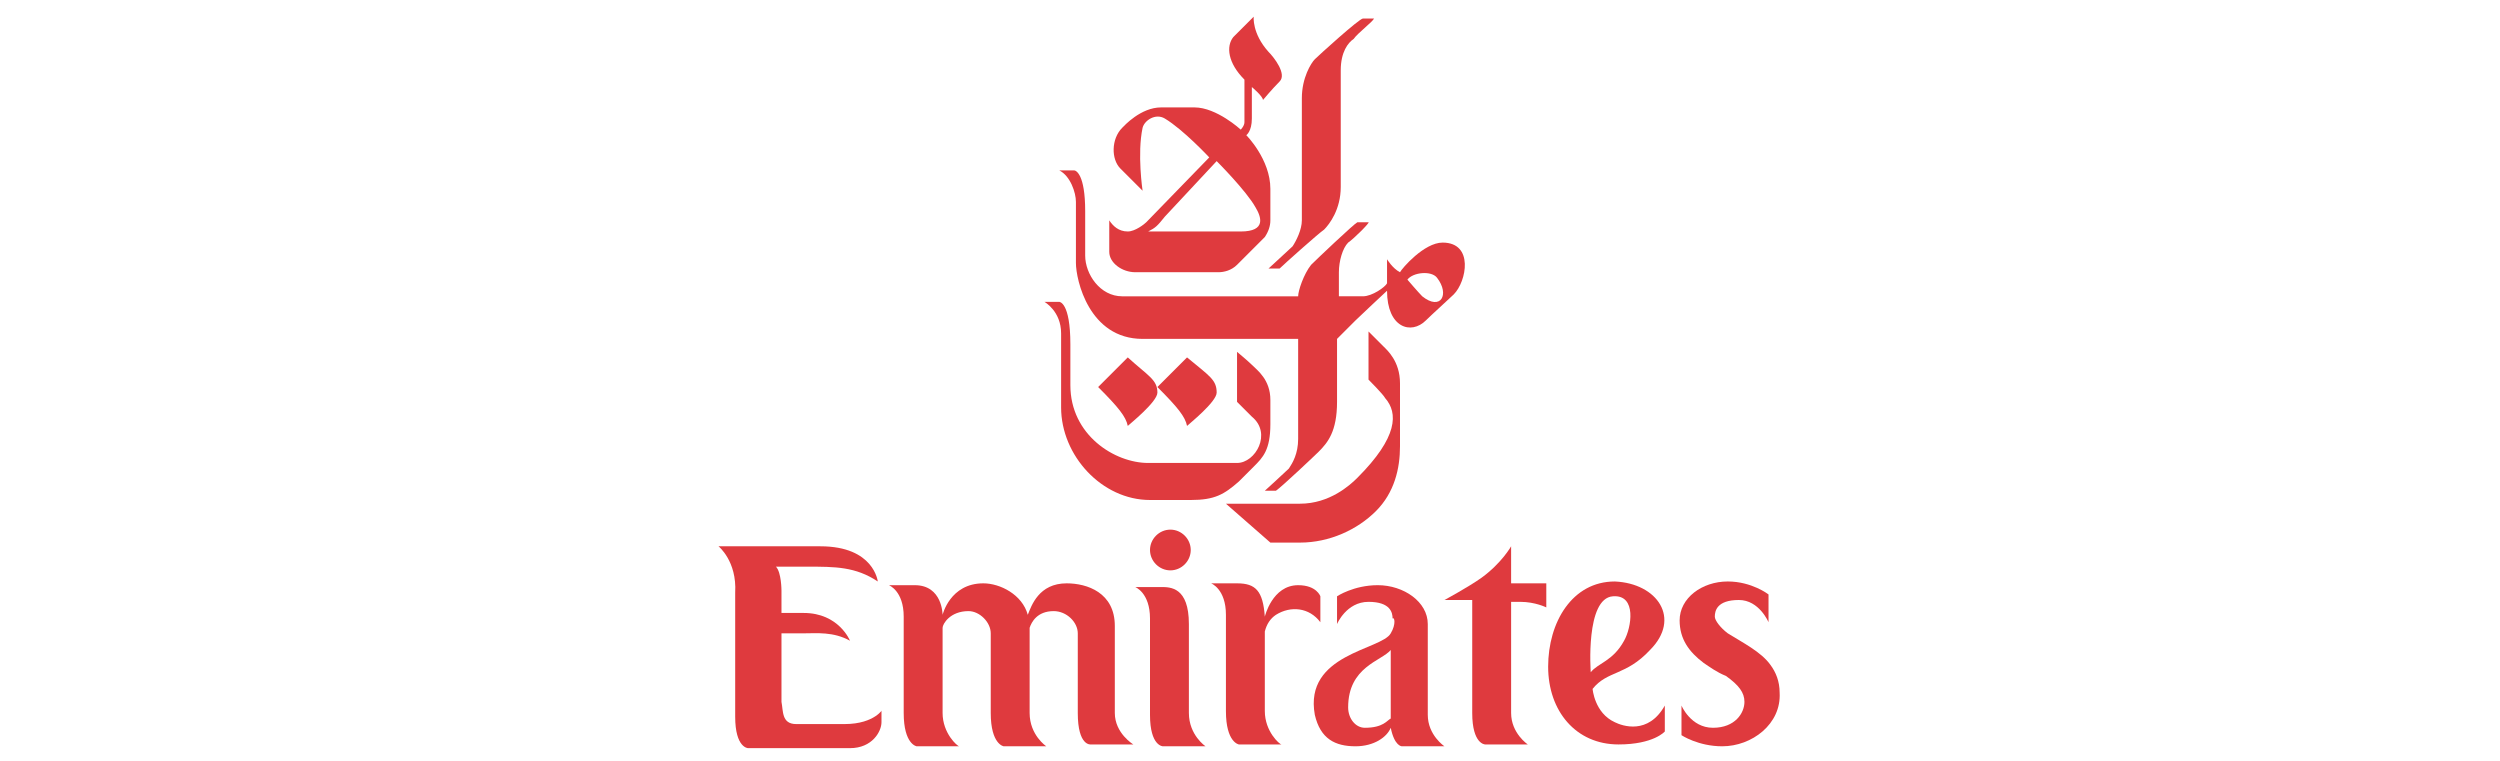
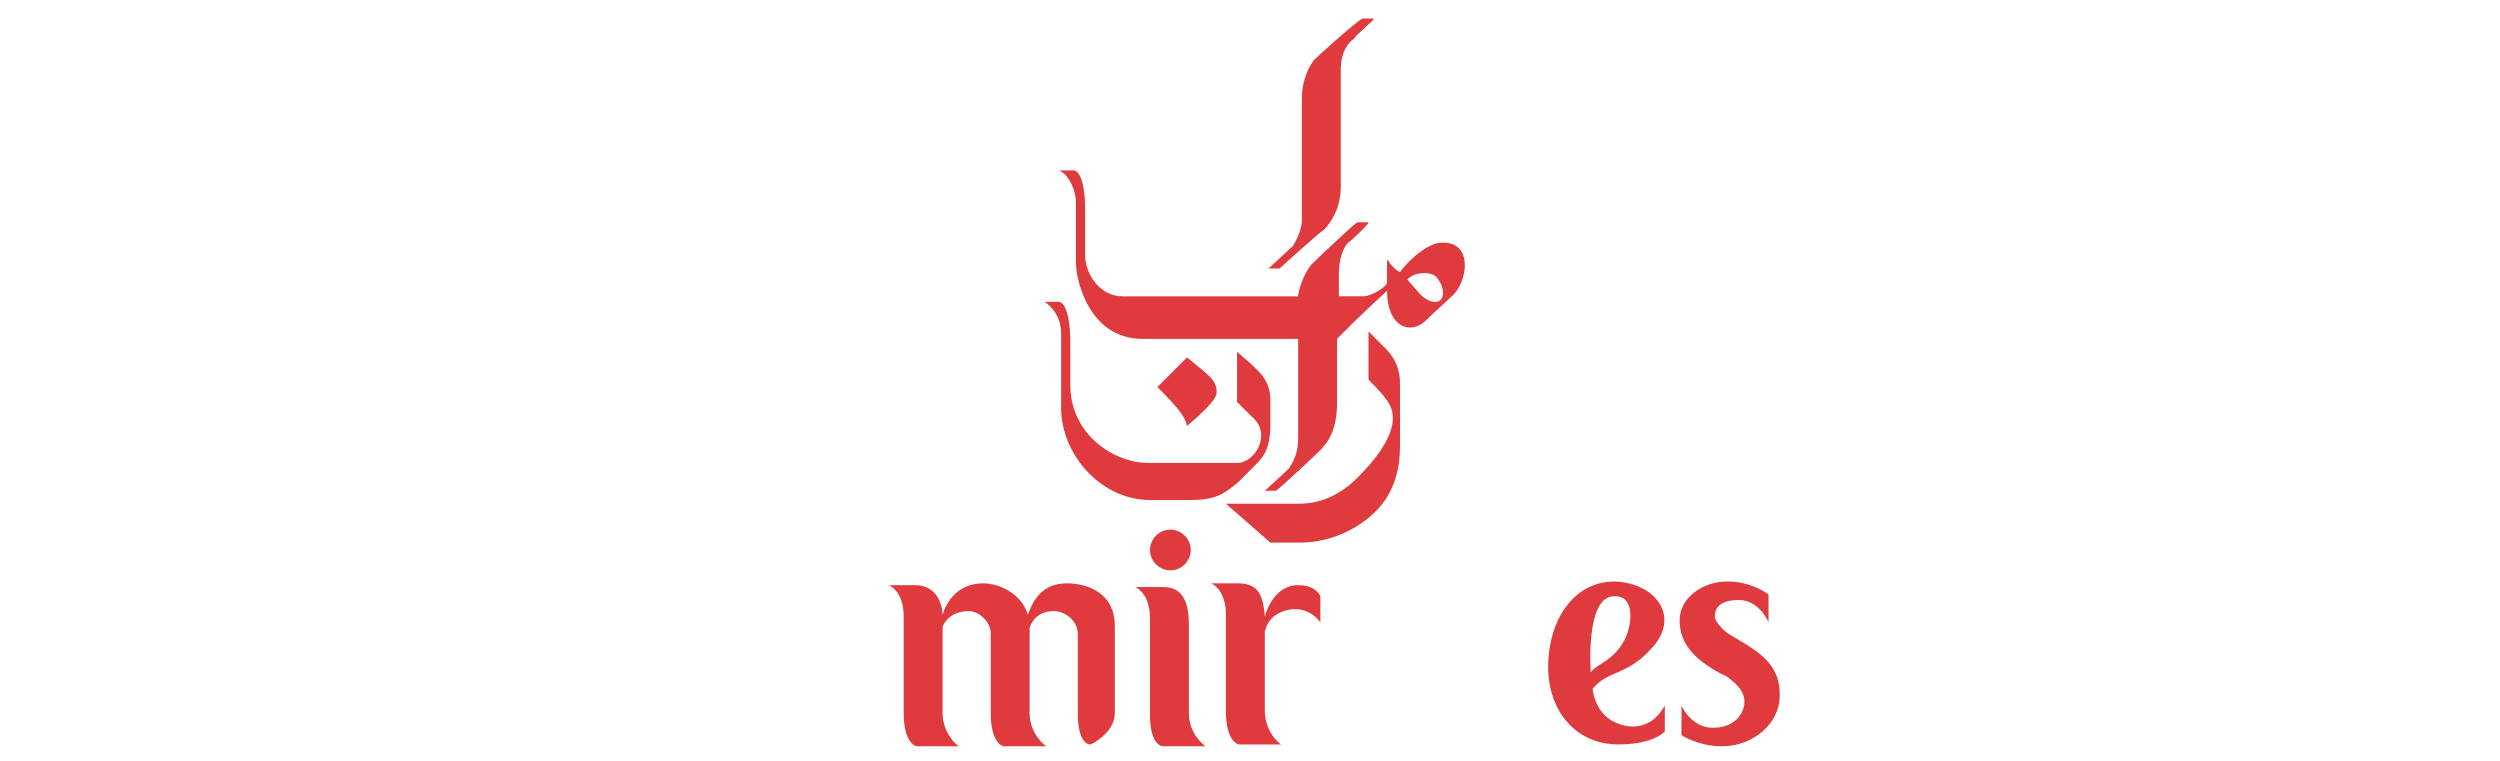
<svg xmlns="http://www.w3.org/2000/svg" id="Layer_1" x="0px" y="0px" viewBox="0 0 135 41.1" style="enable-background:new 0 0 135 41.1;" xml:space="preserve">
  <style type="text/css">	.st0{fill:#252B68;}	.st1{clip-path:url(#SVGID_00000073723801513939525660000016863753880412174477_);}	.st2{clip-path:url(#SVGID_00000147902216563436626830000001894455868648839601_);}	.st3{clip-path:url(#SVGID_00000018950721354481516540000017328373382102630547_);}	.st4{fill:#FFFFFF;}	.st5{fill:none;stroke:#FFFFFF;stroke-width:0.121;stroke-miterlimit:3.864;}	.st6{fill:none;stroke:#000000;stroke-width:7.459847e-02;stroke-miterlimit:3.864;}	.st7{fill:#009250;}	.st8{fill:none;stroke:#009250;stroke-width:7.459847e-02;stroke-miterlimit:3.864;}	.st9{fill:#20407E;}	.st10{fill:none;stroke:#20407E;stroke-width:0.121;stroke-miterlimit:3.864;}	.st11{fill:#E12B2F;}	.st12{fill:#442259;}	.st13{fill:#F05B26;}	.st14{fill:#194377;}	.st15{fill:#CD2027;}	.st16{fill:#1A171B;}	.st17{fill:#EB2027;}	.st18{fill-rule:evenodd;clip-rule:evenodd;fill:#FFFFFF;}	.st19{fill-rule:evenodd;clip-rule:evenodd;fill:#808083;}	.st20{fill-rule:evenodd;clip-rule:evenodd;fill:#92969A;}	.st21{fill-rule:evenodd;clip-rule:evenodd;fill:#79133E;}	.st22{fill:#808083;}	.st23{fill-rule:evenodd;clip-rule:evenodd;fill:#DF3A3E;}	.st24{fill-rule:evenodd;clip-rule:evenodd;fill:#221F1F;}	.st25{fill-rule:evenodd;clip-rule:evenodd;fill:#F19026;}	.st26{fill-rule:evenodd;clip-rule:evenodd;fill:#C8D150;}	.st27{fill-rule:evenodd;clip-rule:evenodd;fill:#83BE5F;}	.st28{fill-rule:evenodd;clip-rule:evenodd;fill:#D95153;}	.st29{fill-rule:evenodd;clip-rule:evenodd;fill:#BB4350;}	.st30{fill:#C6494C;}	.st31{fill:#FBC927;}	.st32{fill:#6E9C6F;}	.st33{fill:#194378;}	.st34{fill:#1A4277;}</style>
  <g>
    <path class="st23" d="M71,3.2c-0.2,0.2-0.7,1-0.7,2.1c0,0.3,0,6.4,0,6.6c0,0.5-0.3,1.1-0.5,1.4c-0.2,0.2-1.2,1.1-1.3,1.2l0.6,0  c0.2-0.2,2.1-1.9,2.4-2.1c0.3-0.3,0.9-1.1,0.9-2.3c0-0.3,0-6.1,0-6.3c0-1,0.4-1.5,0.7-1.7c0.2-0.3,1-0.9,1.1-1.1l-0.6,0  C73.4,1,71.2,3,71,3.2L71,3.2z" />
    <path class="st23" d="M66.2,27.2l2.4,2.1h1.6c1.6,0,3.1-0.7,4.1-1.7c1-1,1.3-2.3,1.3-3.5c0-0.9,0-3.3,0-3.4c0-1.2-0.7-1.8-0.9-2  c-0.1-0.1-0.8-0.8-0.8-0.8v2.6c0,0,0.8,0.8,0.9,1c0.7,0.8,0.7,2.1-1.5,4.3c-0.4,0.4-1.5,1.4-3.1,1.4C70,27.2,66.2,27.2,66.2,27.2  L66.2,27.2z" />
    <path class="st23" d="M72.8,13.1c-0.3,0.3-0.5,1-0.5,1.6c0,0.3,0,1.3,0,1.3s1.1,0,1.3,0c0.5,0,1.2-0.5,1.3-0.7c0,0,0-1.3,0-1.3  s0.3,0.5,0.7,0.7c0.1-0.2,1.3-1.6,2.3-1.6c1.7,0,1.3,2.1,0.6,2.8c-0.2,0.2-1.2,1.1-1.5,1.4c-0.8,0.8-2.1,0.4-2.1-1.6  c0,0-1.5,1.4-1.7,1.6c-0.2,0.2-1,1-1,1s0,3.1,0,3.4c0,1.6-0.5,2.2-1,2.7c-0.2,0.2-2,1.9-2.3,2.1l-0.6,0c0,0,1.1-1,1.3-1.2  c0.2-0.3,0.5-0.8,0.5-1.6c0-0.2,0-5.4,0-5.4s-8,0-8.4,0c-2.9,0-3.6-3.2-3.6-4.1c0-0.3,0-2.9,0-3.3c0-0.5-0.3-1.4-0.9-1.7h0.8  c0.1,0,0.6,0.2,0.6,2.2c0,0,0,2.3,0,2.4c0,1,0.8,2.2,2,2.2c0.2,0,9.5,0,9.5,0c0-0.3,0.3-1.2,0.7-1.7c0.3-0.3,2.3-2.2,2.5-2.3l0.6,0  C74,12,73.1,12.9,72.8,13.1L72.8,13.1z M76,15.1c0,0,0.6,0.7,0.8,0.9c1,0.8,1.5-0.1,0.8-1C77.3,14.6,76.3,14.7,76,15.1L76,15.1z" />
    <path class="st23" d="M65.7,21.2c0,0.5-1.5,1.7-1.6,1.8c-0.1-0.5-0.5-1-1.6-2.1l1.6-1.6C65.3,20.3,65.7,20.5,65.7,21.2L65.7,21.2z" />
-     <path class="st23" d="M68.5,2.8c0.3,0.3,1,1.2,0.6,1.6c-0.4,0.4-0.9,1-0.9,1c0-0.2-0.6-0.7-0.6-0.7s0,1.6,0,1.7  c0,0.7-0.3,0.9-0.3,0.9s1.3,1.3,1.3,2.9c0,0.8,0,1.5,0,1.7c0,0.3-0.1,0.6-0.3,0.9c-0.1,0.1-1.3,1.3-1.5,1.5c-0.3,0.3-0.7,0.4-1,0.4  c-0.2,0-4.3,0-4.5,0c-0.7,0-1.4-0.5-1.4-1.1c0-0.1,0-1.7,0-1.7c0.2,0.3,0.5,0.6,1,0.6c0.4,0,0.9-0.4,1-0.5c0.1-0.1,3.4-3.5,3.4-3.5  S63.9,7,62.9,6.4c-0.5-0.3-1.1,0.1-1.2,0.5c-0.3,1.4,0,3.4,0,3.4s-1-1-1.2-1.2c-0.5-0.5-0.5-1.6,0.1-2.2c0.1-0.1,1-1.1,2.1-1.1  c0.2,0,1.6,0,1.8,0c1.2,0,2.5,1.2,2.5,1.2s0.2-0.2,0.2-0.4c0-0.6,0-2.3,0-2.3c-0.9-0.9-1-1.8-0.6-2.3c0.8-0.8,1.1-1.1,1.1-1.1  S67.6,1.8,68.5,2.8L68.5,2.8z M62.9,11.7c-0.4,0.5-0.5,0.6-0.9,0.8c0,0,4.9,0,5,0c1.4,0,1.1-0.8,0.8-1.3c-0.5-0.9-2.1-2.5-2.1-2.5  S63,11.6,62.9,11.7L62.9,11.7z" />
    <path class="st23" d="M57.2,16.3h-0.8c0,0,0.9,0.5,0.9,1.7c0,0.3,0,3.7,0,4c0,2.6,2.2,5,4.8,5c0.4,0,1.9,0,2.2,0  c1.3,0,1.8-0.3,2.6-1c0.3-0.3,0.7-0.7,0.8-0.8c0.5-0.5,0.9-0.9,0.9-2.3c0-0.3,0-1.1,0-1.3c0-1.1-0.7-1.6-1-1.9  c-0.2-0.2-0.8-0.7-0.8-0.7v2.7c0,0,0.6,0.6,0.8,0.8c1.1,0.9,0.2,2.5-0.8,2.5c-0.2,0-4.5,0-4.8,0c-1.8,0-4.2-1.5-4.2-4.2  c0-0.4,0-1.9,0-2.2C57.8,16.3,57.2,16.3,57.2,16.3L57.2,16.3z" />
-     <path class="st23" d="M62.5,21.2c0,0.5-1.5,1.7-1.6,1.8c-0.1-0.5-0.5-1-1.6-2.1l1.6-1.6C62,20.3,62.5,20.5,62.5,21.2L62.5,21.2z" />
-     <path class="st23" d="M45.6,39.1c-0.3,0-2.3,0-2.6,0c-0.8,0-0.7-0.7-0.8-1.2v-3.7c0,0,0.6,0,1.2,0c0.7,0,1.6-0.1,2.5,0.4  c0,0-0.6-1.5-2.5-1.5h-1.2c0,0,0-0.2,0-0.7v-0.5c0,0,0-1-0.3-1.3c0,0,1.6,0,1.7,0c1.5,0,2.6,0,3.8,0.8c0,0-0.2-1.9-3.1-1.9  c-1.6,0-5.3,0-5.5,0c0,0,1,0.8,0.9,2.5l0,6.7c0,1.7,0.7,1.7,0.7,1.7c0.1,0,0.4,0,1.9,0c0.2,0,0.6,0,0.9,0c0.8,0,1.8,0,2.7,0  c1.2,0,1.7-0.9,1.7-1.4l0-0.6C47.7,38.2,47.3,39.1,45.6,39.1L45.6,39.1z" />
-     <path class="st23" d="M60.2,38.5v-4.7c0-1.8-1.5-2.3-2.6-2.3c-1.5,0-1.9,1.2-2.1,1.7c-0.3-1.1-1.5-1.7-2.4-1.7  c-1.8,0-2.2,1.7-2.2,1.7s0-1.6-1.5-1.6l-1.4,0c0,0,0.8,0.3,0.8,1.7l0,5.2c0,1.7,0.7,1.8,0.7,1.8h2.3c-0.1,0-0.9-0.7-0.9-1.8v-4.6  c0-0.2,0.4-0.9,1.4-0.9c0.6,0,1.2,0.6,1.2,1.2l0,4.3c0,1.7,0.7,1.8,0.7,1.8h2.3c0,0-0.9-0.6-0.9-1.8l0-4.6c0.1-0.3,0.4-0.9,1.3-0.9  c0.7,0,1.3,0.6,1.3,1.2c0,0,0,3.9,0,4.3c0,1.8,0.7,1.7,0.7,1.7c1.2,0,2.3,0,2.3,0S60.2,39.6,60.2,38.5L60.2,38.5z" />
+     <path class="st23" d="M60.2,38.5v-4.7c0-1.8-1.5-2.3-2.6-2.3c-1.5,0-1.9,1.2-2.1,1.7c-0.3-1.1-1.5-1.7-2.4-1.7  c-1.8,0-2.2,1.7-2.2,1.7s0-1.6-1.5-1.6l-1.4,0c0,0,0.8,0.3,0.8,1.7l0,5.2c0,1.7,0.7,1.8,0.7,1.8h2.3c-0.1,0-0.9-0.7-0.9-1.8v-4.6  c0-0.2,0.4-0.9,1.4-0.9c0.6,0,1.2,0.6,1.2,1.2l0,4.3c0,1.7,0.7,1.8,0.7,1.8h2.3c0,0-0.9-0.6-0.9-1.8l0-4.6c0.1-0.3,0.4-0.9,1.3-0.9  c0.7,0,1.3,0.6,1.3,1.2c0,0,0,3.9,0,4.3c0,1.8,0.7,1.7,0.7,1.7S60.2,39.6,60.2,38.5L60.2,38.5z" />
    <path class="st23" d="M64.2,38.5c0,1.2,0.9,1.8,0.9,1.8s-1.1,0-2.3,0c0,0-0.7,0-0.7-1.7v0l0-5.2c0-1.4-0.8-1.7-0.8-1.7h1.4  c0.5,0,1.5,0,1.5,2L64.2,38.5L64.2,38.5L64.2,38.5z" />
    <path class="st23" d="M71.3,32.2c0,0-0.2-0.6-1.2-0.6c-1.4,0-1.8,1.7-1.8,1.7c-0.1-1.4-0.5-1.8-1.5-1.8l-1.4,0c0,0,0.8,0.3,0.8,1.7  l0,5.2c0,1.7,0.7,1.8,0.7,1.8h2.3c-0.1,0-0.9-0.7-0.9-1.8l0-4.3c0.1-0.4,0.3-0.7,0.6-0.9c0.8-0.5,1.8-0.4,2.4,0.4  C71.3,33.7,71.3,32.7,71.3,32.2L71.3,32.2z" />
-     <path class="st23" d="M82.1,32.5c0.8,0,1.4,0.3,1.4,0.3l0-1.3h-1.9l0-2c0,0-0.5,0.9-1.6,1.7c-0.7,0.5-2,1.2-2,1.2l1.5,0l0,6.1  c0,1.7,0.7,1.7,0.7,1.7c1.3,0,2.3,0,2.3,0s-0.9-0.6-0.9-1.7l0-6C82.1,32.5,81.7,32.5,82.1,32.5L82.1,32.5z" />
    <path class="st23" d="M89.1,35.1c-1.3,1.4-2.3,1.1-3.1,2.1c0,0,0.1,1.3,1.2,1.8c0.4,0.2,1.8,0.7,2.7-0.9l0,1.4c0,0-0.6,0.7-2.5,0.7  c-2.3,0-3.8-1.8-3.8-4.2c0-2.4,1.3-4.6,3.6-4.6C89.5,31.5,90.8,33.4,89.1,35.1L89.1,35.1z M87.7,34.6c0.4-0.7,0.7-2.5-0.6-2.4  c-1.5,0.1-1.2,4.1-1.2,4.1C86.3,35.8,87.1,35.7,87.7,34.6L87.7,34.6z" />
    <path class="st23" d="M63.2,30.8c0.6,0,1.1-0.5,1.1-1.1c0-0.6-0.5-1.1-1.1-1.1c-0.6,0-1.1,0.5-1.1,1.1  C62.1,30.3,62.6,30.8,63.2,30.8L63.2,30.8z" />
-     <path class="st23" d="M73.7,39.3c-0.5,0-0.9-0.5-0.9-1.1c0-2.2,1.8-2.5,2.3-3.1l0,3.7C74.9,38.9,74.7,39.3,73.7,39.3L73.7,39.3z   M75.1,34.2c-0.5,0.9-4.7,1.1-4.1,4.4c0.3,1.3,1.1,1.7,2.2,1.7c1,0,1.7-0.5,1.9-1c0.2,1,0.6,1,0.6,1c1.2,0,2.3,0,2.3,0  s-0.9-0.6-0.9-1.7v-4.9c0-1.2-1.3-2.1-2.7-2.1c-1.3,0-2.2,0.6-2.2,0.6c0,0.4,0,1.5,0,1.5s0.5-1.2,1.7-1.2c1.2,0,1.3,0.6,1.3,0.9  C75.3,33.3,75.4,33.7,75.1,34.2L75.1,34.2z" />
    <path class="st23" d="M94.2,37.9c0,0.6-0.5,1.4-1.7,1.4c-1.2,0-1.7-1.2-1.7-1.2v1.6c0,0,0.9,0.6,2.2,0.6c1.6,0,3.2-1.2,3.1-2.9  c0-0.6-0.2-1.1-0.5-1.5c-0.5-0.7-1.5-1.2-2.3-1.7c-0.4-0.3-0.7-0.7-0.7-0.9c0-0.3,0.1-0.9,1.3-0.9c1.1,0,1.6,1.2,1.6,1.2l0-1.5  c0,0-0.9-0.7-2.2-0.7c-1.4,0-2.6,0.9-2.6,2.1c0,1,0.5,1.7,1.3,2.3c0.3,0.2,0.7,0.5,1.2,0.7C93.9,37,94.2,37.4,94.2,37.9L94.2,37.9z  " />
  </g>
</svg>